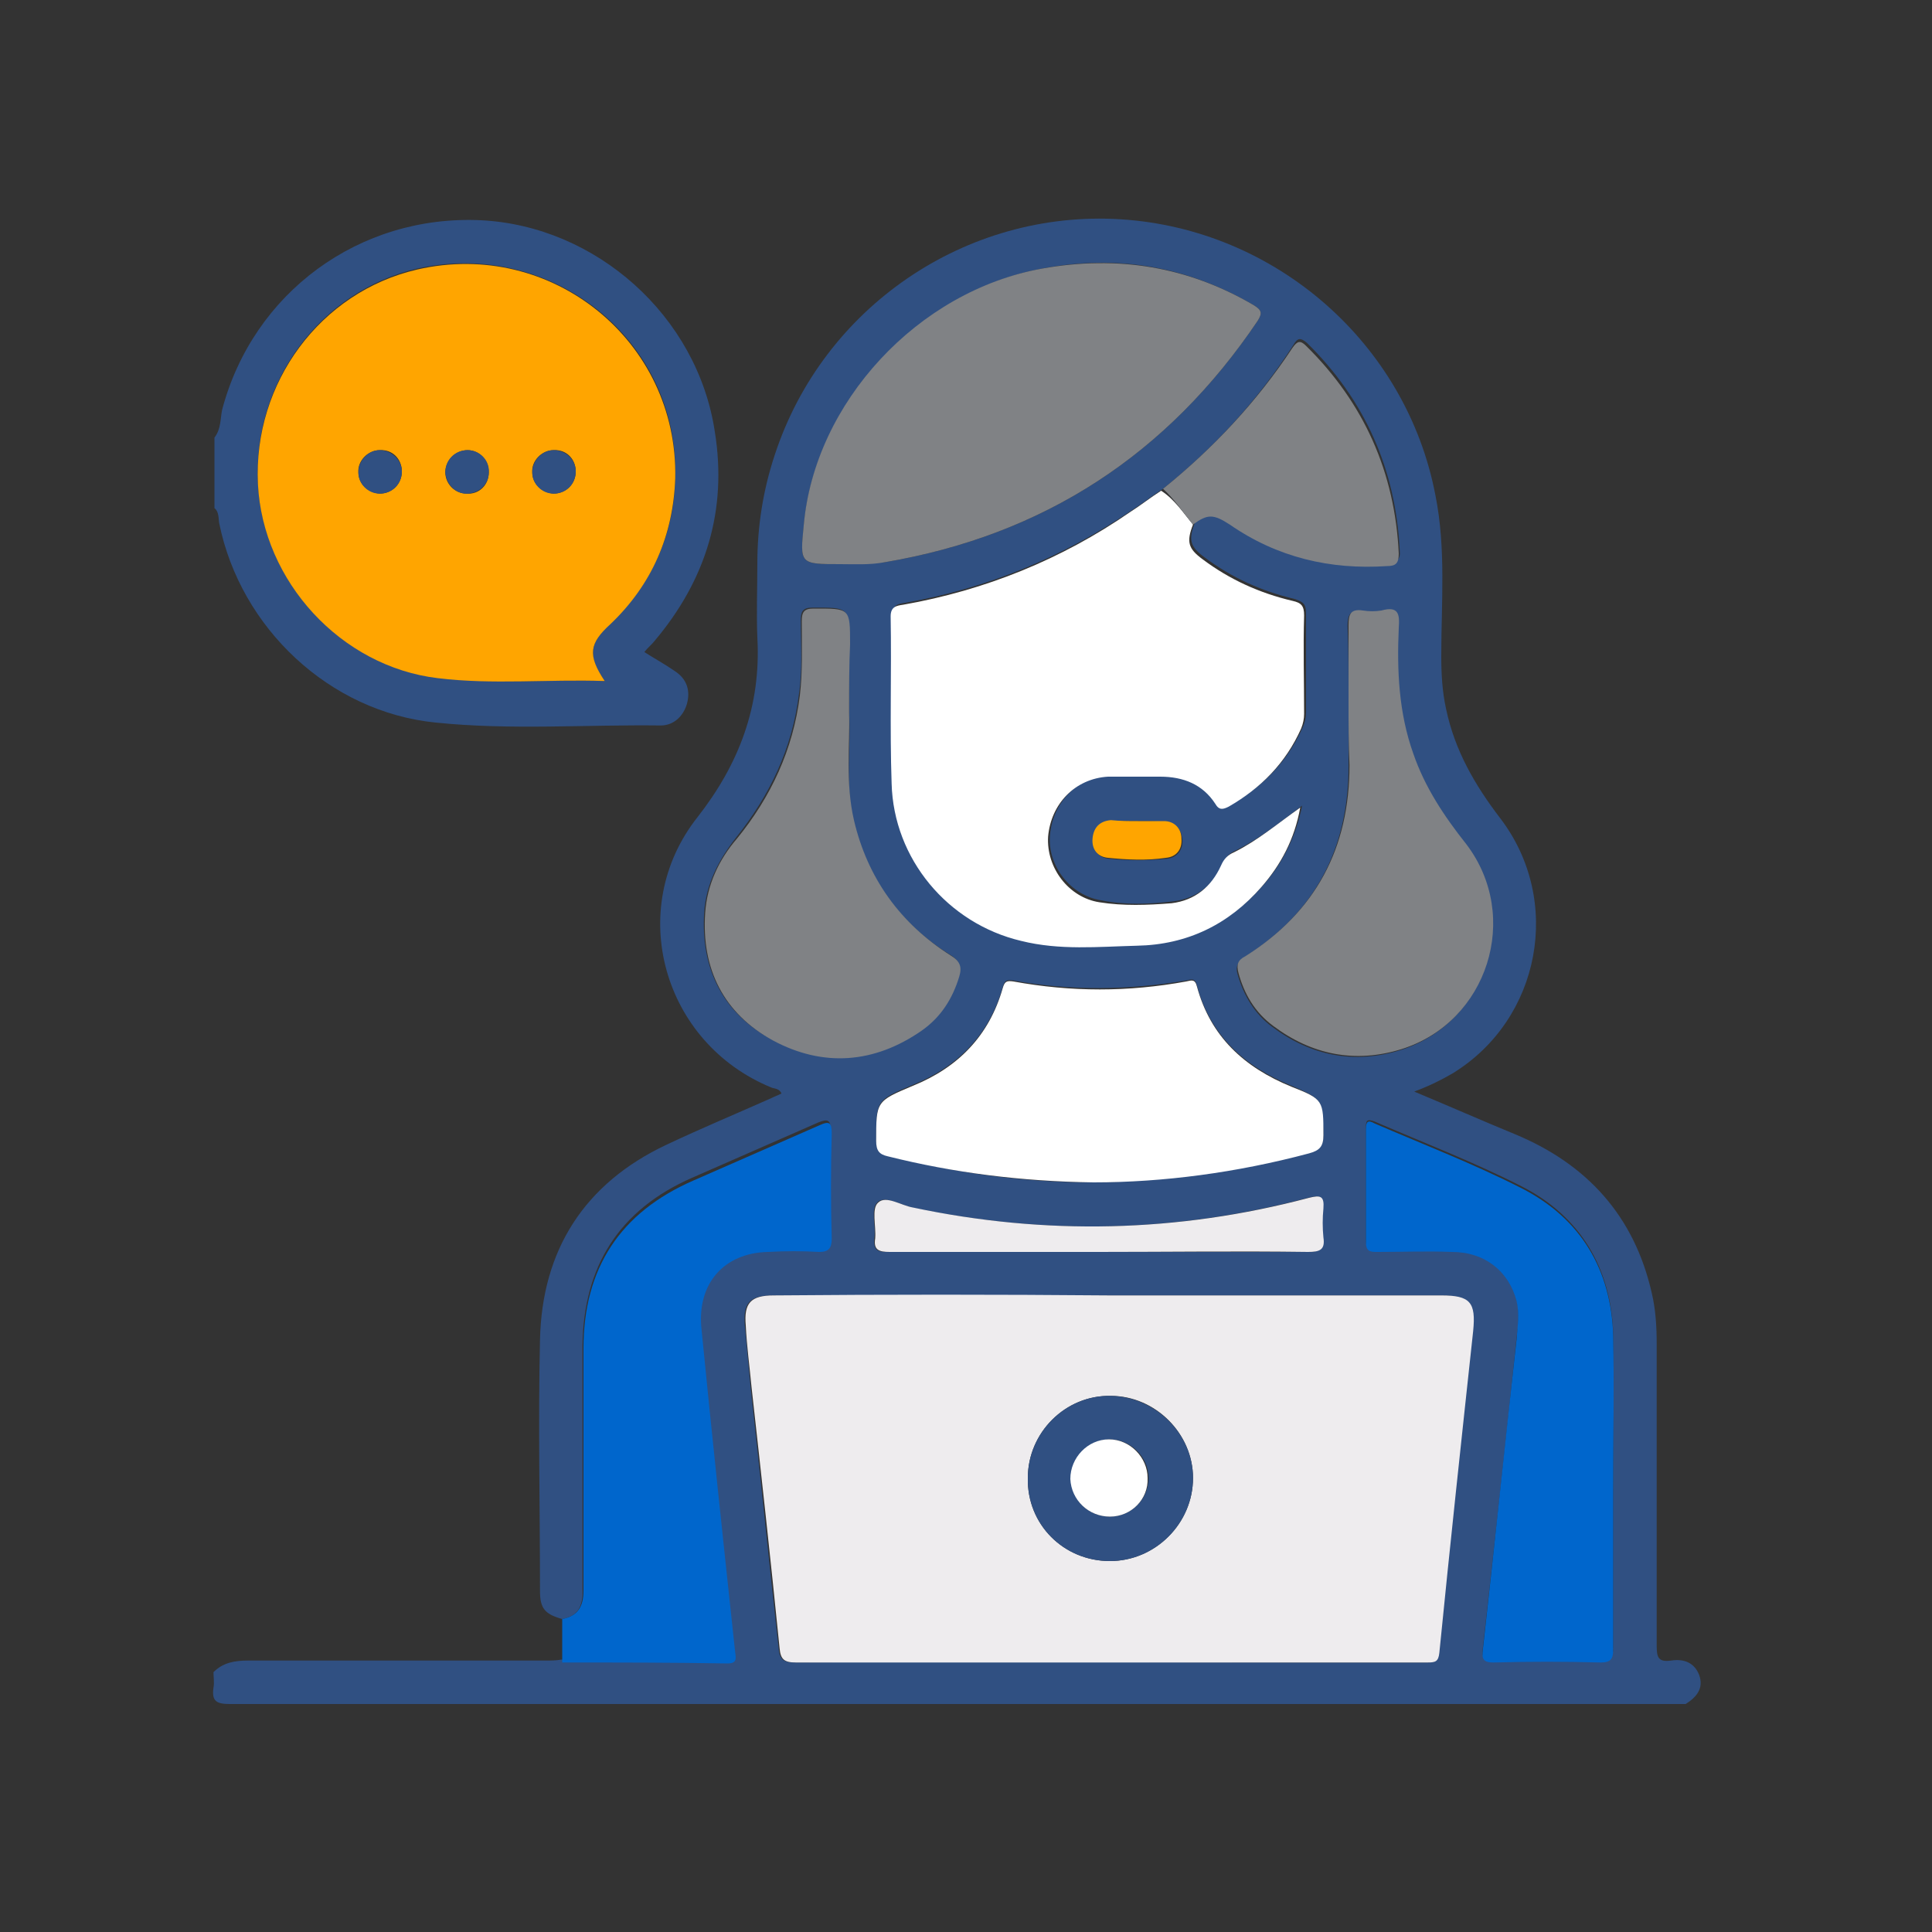
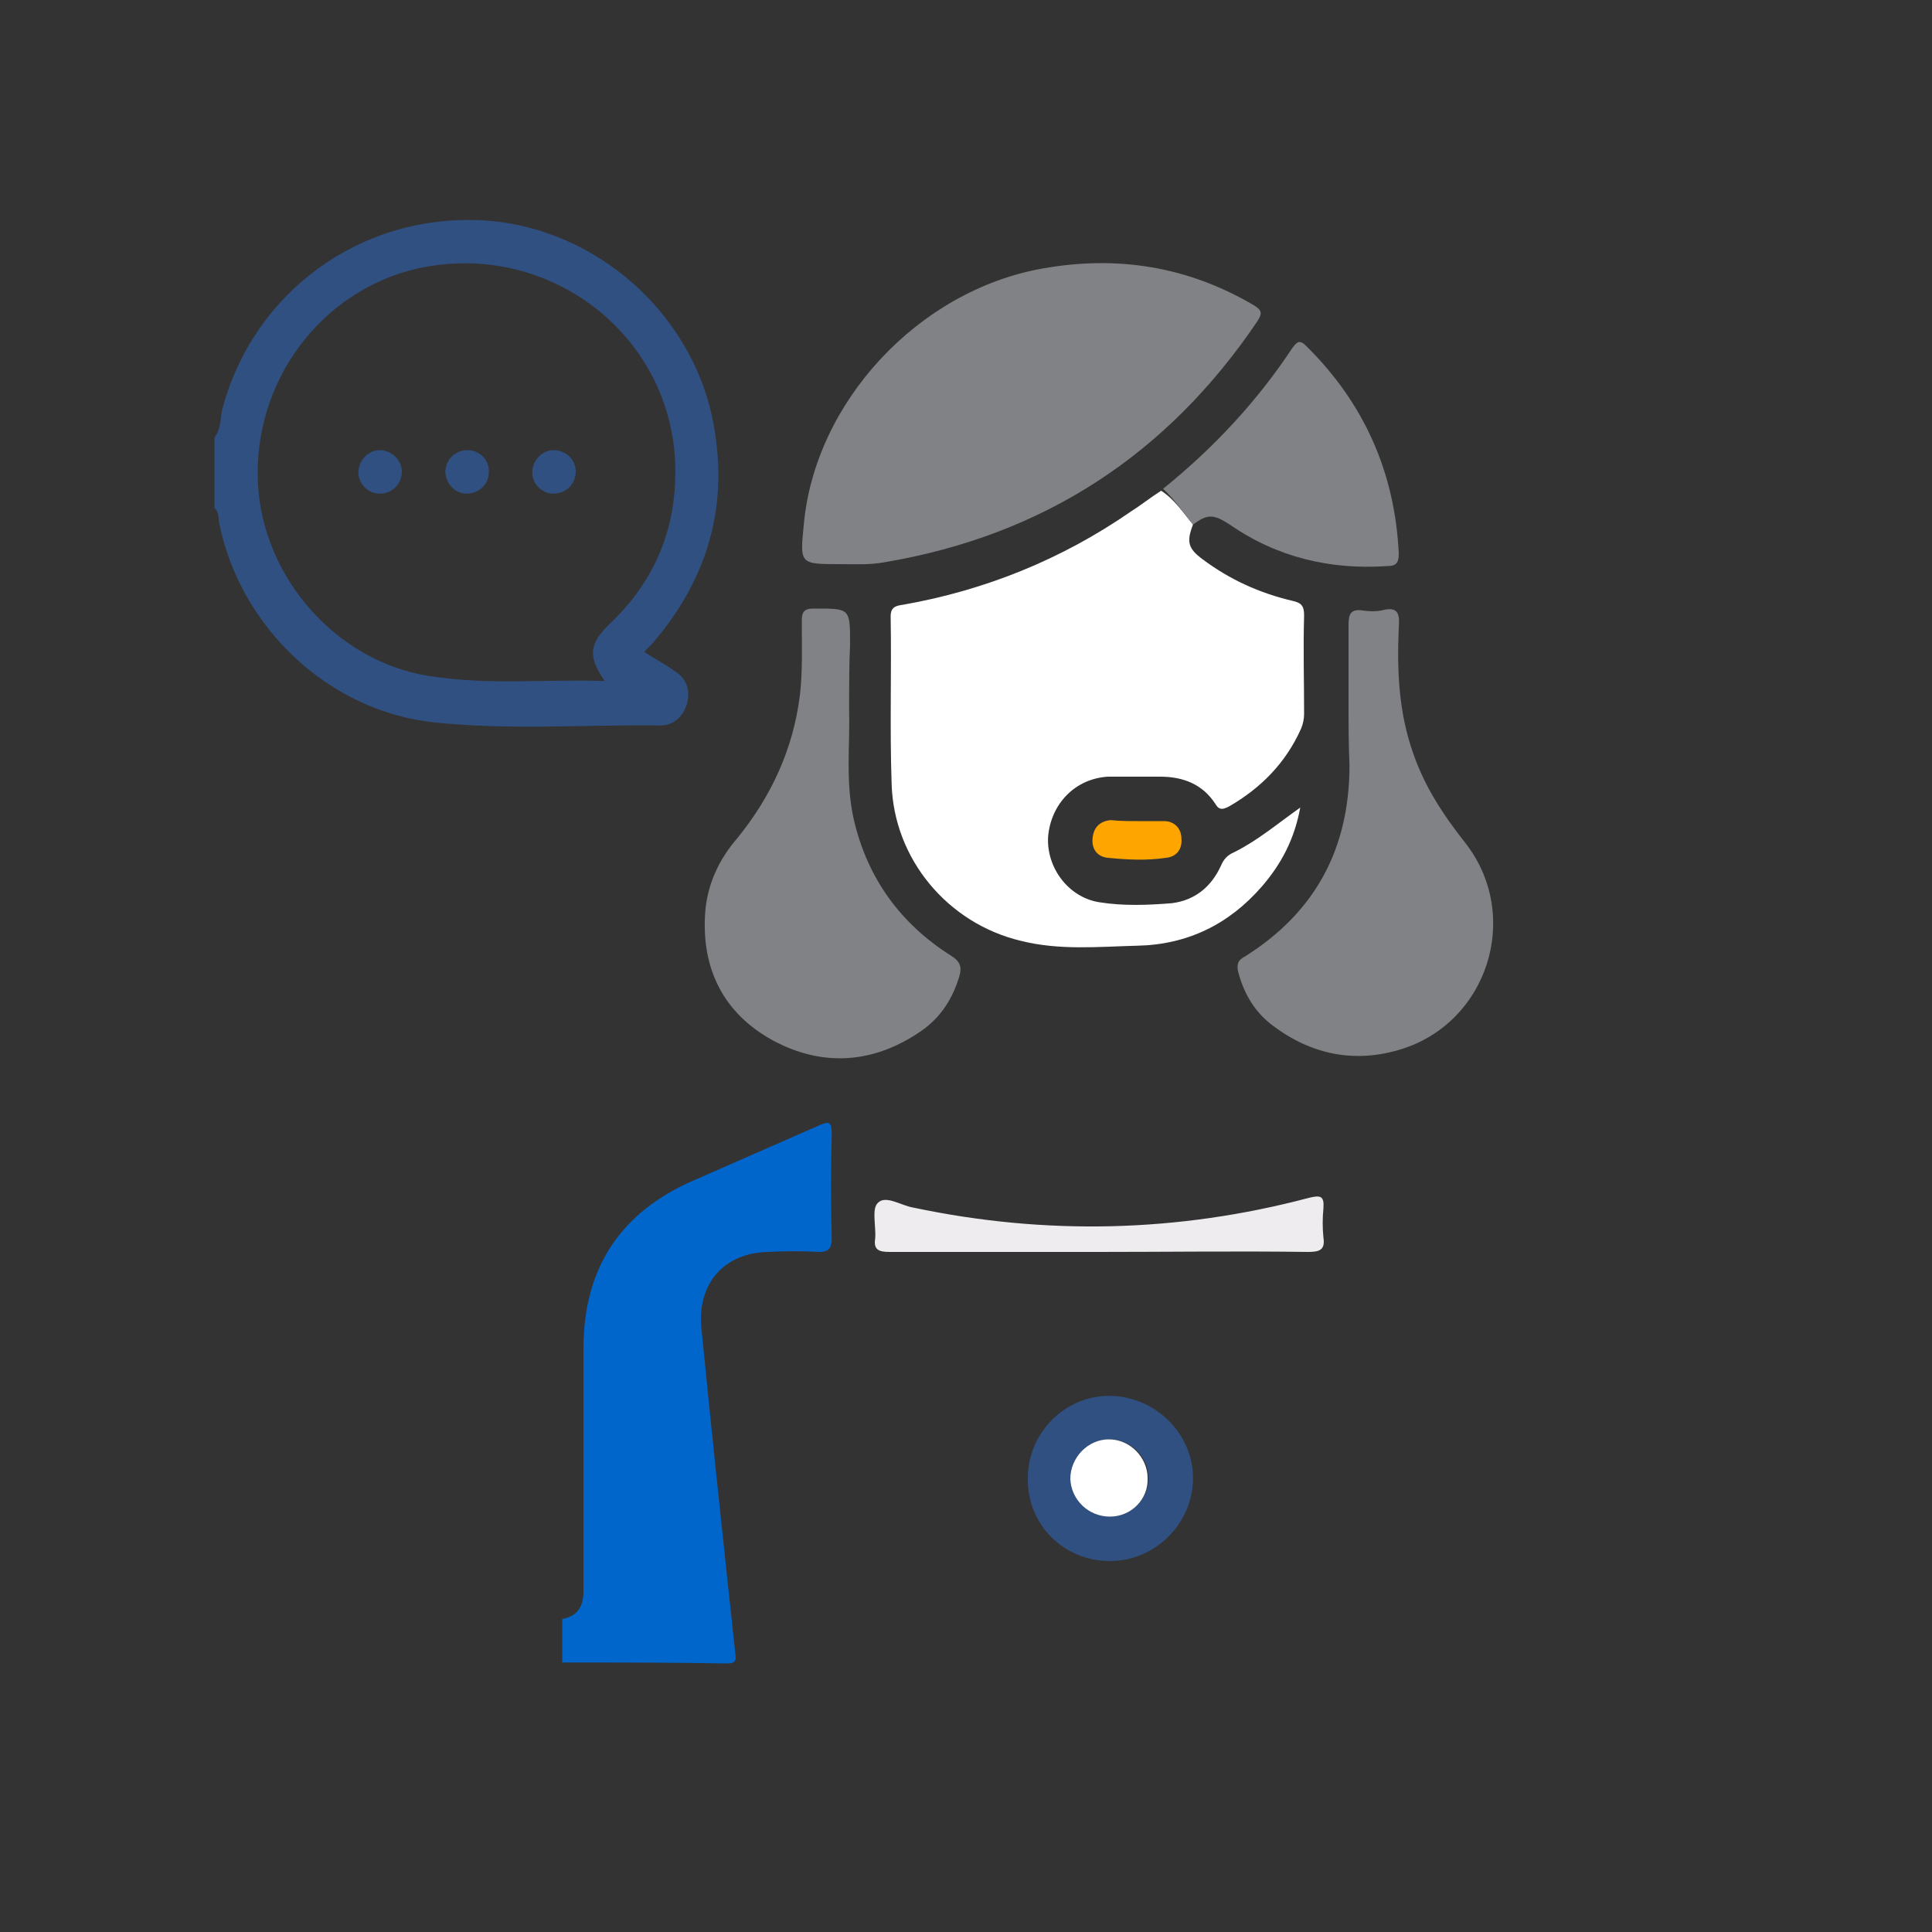
<svg xmlns="http://www.w3.org/2000/svg" id="Layer_1" x="0px" y="0px" viewBox="0 0 200 200" style="enable-background:new 0 0 200 200;" xml:space="preserve">
  <rect x="0" y="0" width="200" height="200" fill="#333333" stroke="none" />
  <style type="text/css">	.st0{fill:#305082;}	.st1{fill:#0066CC;}	.st2{fill:#EEECEE;}	.st3{fill:#FFFFFF;}	.st4{fill:#808285;}	.st5{fill:#FFA500;}</style>
  <g>
-     <path class="st0" d="M58.2,167.6c-1.8-0.5-2.3-1.1-2.3-2.9c0-8.7-0.2-17.3,0-26c0.2-9.3,4.6-16.2,13.1-20.2  c3.6-1.7,7.2-3.2,10.8-4.8c0.4-0.2,0.7-0.3,1.1-0.5c-0.2-0.5-0.7-0.5-1-0.6c-11.3-4.6-15.2-18.5-7.7-28c4.3-5.5,6.6-11.5,6.2-18.6  c-0.1-2.5,0-5.1,0-7.7c0-3.8,0.6-7.6,1.8-11.2c5-15.3,19.8-25.4,35.8-24.4c16,1,29.6,12.8,32.6,28.6c1.1,5.5,0.6,11.1,0.6,16.6  c0,1.9,0.1,3.7,0.5,5.5c0.9,4.3,3,7.9,5.6,11.3c6.5,8.5,4.2,20.8-4.9,26.4c-1.2,0.7-2.4,1.3-4,1.9c3.6,1.5,7,3,10.4,4.4  c7.5,3.1,12.4,8.5,14.2,16.5c0.4,1.7,0.5,3.5,0.5,5.2c0,10.4,0,20.8,0,31.2c0,1.2,0.1,1.8,1.5,1.6c1.3-0.2,2.4,0.2,2.9,1.5  c0.5,1.4-0.3,2.3-1.4,3c-50.2,0-100.4,0-150.7,0c-1.4,0-1.9-0.3-1.7-1.7c0.1-0.5,0-1.1,0-1.6c1-1,2.2-1.2,3.6-1.2  c10.3,0,20.5,0,30.8,0c0.5,0,1.1,0,1.6-0.1c5.7,0,11.4,0,17.1,0.1c1.1,0,0.9-0.5,0.8-1.2c-1.2-11.2-2.4-22.4-3.5-33.6  c-0.5-4.5,2.4-7.6,6.9-7.8c1.8,0,3.5-0.1,5.3,0c1.1,0,1.4-0.3,1.3-1.4c-0.1-3.6-0.1-7.2,0-10.8c0-1.2-0.3-1.3-1.3-0.9  c-4.3,1.9-8.7,3.8-13,5.7c-7.6,3.3-11.3,9.2-11.4,17.4c0,8.4,0,16.7,0,25.1C60.4,166.3,59.8,167.3,58.2,167.6z M120.4,50.6  c-1.1,0.7-2.1,1.5-3.2,2.2c-7.2,4.9-15,8.1-23.5,9.6c-0.7,0.1-1.3,0.2-1.3,1.2c0.1,5.8-0.1,11.5,0.1,17.3  c0.2,7.8,5.8,14.4,13.4,16.3c3.9,1,8,0.6,12,0.5c5.2-0.1,9.5-2.2,12.9-6.1c2-2.3,3.3-4.9,4-8.2c-2.4,1.8-4.4,3.4-6.8,4.6  c-0.7,0.3-1.1,0.7-1.4,1.4c-1,2.2-2.7,3.6-5.1,3.9c-2.5,0.3-5,0.4-7.5-0.1c-3.2-0.5-5.6-3.6-5.3-6.8c0.3-3.4,2.9-6,6.2-6.2  c1.8-0.1,3.6,0,5.4,0c2.4,0,4.3,0.9,5.7,2.8c0.5,0.7,0.8,0.6,1.4,0.3c3.4-1.9,5.9-4.5,7.5-8.1c0.2-0.5,0.3-0.9,0.3-1.5  c0-3.4,0-6.8,0-10.2c0-1-0.3-1.2-1.2-1.5c-3.4-0.8-6.5-2.2-9.3-4.3c-1.5-1.1-1.7-1.8-1-3.6c1.5-1.2,2.1-1.2,3.7-0.1  c4.9,3.4,10.4,4.7,16.3,4.3c0.9-0.1,1.3-0.4,1.2-1.3c-0.4-8.4-3.6-15.6-9.6-21.5c-0.7-0.6-1-0.5-1.4,0.2  C130.1,41.6,125.6,46.4,120.4,50.6z M114.8,134.1C114.8,134.1,114.8,134.1,114.8,134.1c-11.6,0-23.2,0-34.8,0  c-2.4,0-3.1,0.8-2.9,3.1c0.2,2.1,0.4,4.3,0.6,6.4c1,9,1.9,18,2.9,27c0.1,1.2,0.5,1.5,1.7,1.5c17.1-0.1,34.2,0,51.3,0  c4.7,0,9.4,0,14.1,0c0.8,0,1.1-0.1,1.2-1c1.1-11.1,2.3-22.2,3.5-33.3c0.3-3-0.3-3.7-3.3-3.7C137.8,134.1,126.3,134.1,114.8,134.1z   M87,58.4c1.4-0.1,3,0,4.6-0.2c16.5-2.8,29.3-11.2,38.6-25c0.5-0.8,0.4-1.1-0.4-1.6c-6.8-4-14.1-5.3-21.9-3.8  C95,30.2,84.3,41.8,83.2,54.5C82.8,58.4,82.8,58.4,87,58.4z M113.2,122.4c7.3-0.1,14.8-1,22.3-3.1c1.1-0.3,1.5-0.7,1.5-1.9  c-0.1-3.5,0-3.6-3.3-5c-4.9-2-8.4-5.2-9.8-10.4c-0.2-0.8-0.6-0.6-1.1-0.5c-6,1-11.9,1.1-17.9,0c-0.7-0.1-0.9,0-1.1,0.7  c-1.4,4.9-4.6,8.2-9.3,10.1c-3.8,1.6-3.8,1.6-3.8,5.7c0,1,0.3,1.4,1.2,1.6C98.7,121.4,105.7,122.4,113.2,122.4z M167,154.2  C167,154.2,167,154.2,167,154.2c0-5.4,0.1-10.7,0-16.1c-0.2-6.8-3.4-12.2-9.5-15.3c-4.9-2.5-10.1-4.5-15.2-6.7  c-0.8-0.3-0.9-0.1-0.9,0.6c0,3.9,0,7.8,0,11.7c0,1,0.5,1,1.2,1c2.6,0,5.1,0,7.7,0c3.4,0.1,5.9,2,6.7,5.1c0.3,1.3,0.2,2.6,0,3.9  c-1.1,10.7-2.3,21.5-3.5,32.2c-0.1,0.9,0,1.3,1.1,1.3c3.7-0.1,7.4-0.1,11.1,0c1.1,0,1.3-0.3,1.3-1.4C167,165.2,167,159.7,167,154.2  z M87.9,73.8c0-2.8,0-5,0-7.2c0-3.8,0-3.7-3.8-3.7c-1,0-1.2,0.4-1.2,1.3c0,2.6,0.2,5.1-0.2,7.7c-0.7,5.6-3,10.4-6.5,14.8  c-1.8,2.3-3.1,4.8-3.3,7.7c-0.4,5.8,1.9,10.5,7,13.2c5.2,2.8,10.5,2.5,15.4-1c2-1.4,3.2-3.3,3.9-5.6c0.3-1,0.1-1.6-0.9-2.2  c-5.3-3.3-8.6-8-10-14C87.5,81.1,88.1,77.1,87.9,73.8z M139.6,72.7c0,2.2,0,4.4,0,6.6c0,8.6-3.5,15.2-10.8,19.8  c-0.7,0.5-0.9,1-0.7,1.7c0.6,2.2,1.8,4.2,3.6,5.5c4,3,8.5,3.9,13.3,2.4c8.9-2.8,12.4-13.8,6.7-21.2c-2.2-2.9-4.2-5.9-5.5-9.4  c-1.5-4.2-1.7-8.6-1.5-13c0.1-1.4-0.1-2.3-1.8-1.8c-0.6,0.2-1.3,0.1-1.9,0c-1.3-0.2-1.5,0.4-1.5,1.5  C139.6,67.4,139.6,70,139.6,72.7z M113.7,129.6c7.2,0,14.4,0,21.6,0c1.2,0,1.8-0.2,1.6-1.5c-0.1-1-0.1-2,0-3  c0.1-1.3-0.3-1.4-1.5-1.1c-13.6,3.6-27.2,3.9-41,1c-1.2-0.3-2.9-1.3-3.6-0.5c-0.7,0.7-0.1,2.5-0.3,3.7c-0.1,1.3,0.4,1.4,1.5,1.4  C99.3,129.5,106.5,129.6,113.7,129.6z M117.8,85C117.8,85,117.8,85,117.8,85c-0.9,0-1.8,0-2.7,0c-1.2,0-1.9,0.7-1.9,1.9  c-0.1,1.1,0.5,1.9,1.6,2c2,0.2,4,0.2,6,0c1.1-0.1,1.7-1,1.6-2c-0.1-1-0.7-1.8-1.8-1.8C119.6,85,118.7,85,117.8,85z" />
    <path class="st0" d="M22.2,45.3c0.7-0.9,0.6-2,0.8-2.9c3.2-12.1,14.2-20.2,26.8-19.6c11.9,0.6,22.4,9.9,24.2,21.9  c1.3,8.1-0.9,15.3-6.2,21.6c-0.3,0.4-0.7,0.7-1.1,1.2c1.1,0.7,2.2,1.3,3.2,2c1.2,0.8,1.6,2,1.2,3.4c-0.4,1.3-1.4,2.2-2.7,2.2  c-7.8-0.1-15.5,0.5-23.3-0.3c-11-1.1-20.2-9.8-22.4-20.6c-0.1-0.5,0-1.2-0.5-1.6C22.2,50.1,22.2,47.7,22.2,45.3z M62.6,70.5  c-1.8-2.6-1.6-3.9,0.6-6c4.3-4.1,6.6-9.2,6.7-15.1c0.4-14.2-12.8-24.7-26.7-21.6c-10,2.3-17,11.7-16.5,22.2  c0.5,10.1,8.6,19,18.6,20.1C51,70.9,56.7,70.3,62.6,70.5z" />
    <path class="st1" d="M58.2,167.6c1.6-0.3,2.2-1.3,2.2-2.9c0-8.4,0-16.7,0-25.1c0-8.3,3.8-14.1,11.4-17.4c4.3-1.9,8.7-3.8,13-5.7  c1.1-0.5,1.3-0.3,1.3,0.9c-0.1,3.6-0.1,7.2,0,10.8c0,1-0.3,1.4-1.3,1.4c-1.7-0.1-3.5-0.1-5.3,0c-4.5,0.1-7.3,3.2-6.9,7.8  c1.1,11.2,2.3,22.4,3.5,33.6c0.1,0.7,0.2,1.2-0.8,1.2c-5.7-0.1-11.4-0.1-17.1-0.1C58.2,170.5,58.2,169,58.2,167.6z" />
-     <path class="st2" d="M114.8,134.1c11.5,0,22.9,0,34.4,0c3,0,3.6,0.7,3.3,3.7c-1.2,11.1-2.4,22.2-3.5,33.3c-0.1,0.9-0.4,1-1.2,1  c-4.7,0-9.4,0-14.1,0c-17.1,0-34.2,0-51.3,0c-1.2,0-1.6-0.3-1.7-1.5c-0.9-9-1.9-18-2.9-27c-0.2-2.1-0.5-4.3-0.6-6.4  c-0.2-2.3,0.5-3.1,2.9-3.1C91.6,134,103.2,134,114.8,134.1C114.8,134.1,114.8,134.1,114.8,134.1z M114.9,161.6  c4.7,0,8.6-3.9,8.6-8.6c0-4.6-3.9-8.5-8.5-8.5c-4.7-0.1-8.6,3.8-8.6,8.5C106.3,157.8,110.1,161.6,114.9,161.6z" />
    <path class="st3" d="M123.5,54.3c-0.7,1.8-0.5,2.5,1,3.6c2.8,2.1,5.9,3.5,9.3,4.3c0.9,0.2,1.2,0.5,1.2,1.5c-0.1,3.4,0,6.8,0,10.2  c0,0.5-0.1,1-0.3,1.5c-1.6,3.6-4.2,6.2-7.5,8.1c-0.6,0.3-1,0.4-1.4-0.3c-1.3-2-3.3-2.8-5.7-2.8c-1.8,0-3.6,0-5.4,0  c-3.4,0.2-5.9,2.8-6.2,6.2c-0.2,3.2,2.1,6.3,5.3,6.8c2.5,0.4,5,0.3,7.5,0.1c2.4-0.3,4.1-1.7,5.1-3.9c0.3-0.7,0.7-1.1,1.4-1.4  c2.4-1.2,4.4-2.9,6.8-4.6c-0.6,3.3-2,5.9-4,8.2c-3.4,3.9-7.7,6-12.9,6.1c-4,0.1-8,0.5-12-0.5c-7.6-1.8-13.2-8.5-13.4-16.3  c-0.2-5.8,0-11.5-0.1-17.3c0-1,0.6-1.1,1.3-1.2c8.5-1.5,16.4-4.7,23.5-9.6c1.1-0.7,2.1-1.5,3.2-2.2  C121.6,51.7,122.5,53.1,123.5,54.3z" />
    <path class="st4" d="M87,58.4c-4.2,0-4.2,0-3.8-4c1.1-12.7,11.8-24.3,24.7-26.6c7.8-1.4,15.1-0.2,21.9,3.8c0.8,0.5,0.9,0.8,0.4,1.6  c-9.3,13.8-22.1,22.2-38.6,25C90,58.5,88.4,58.4,87,58.4z" />
-     <path class="st3" d="M113.2,122.4c-7.5-0.1-14.5-1-21.3-2.7c-0.9-0.2-1.2-0.6-1.2-1.6c0-4.1,0-4.1,3.8-5.7  c4.7-1.9,7.9-5.2,9.3-10.1c0.2-0.7,0.4-0.8,1.1-0.7c6,1.1,11.9,1.1,17.9,0c0.5-0.1,0.9-0.3,1.1,0.5c1.4,5.2,4.9,8.4,9.8,10.4  c3.3,1.3,3.3,1.4,3.3,5c0,1.2-0.4,1.6-1.5,1.9C128,121.4,120.4,122.4,113.2,122.4z" />
-     <path class="st1" d="M167,154.2c0,5.5,0,11,0,16.5c0,1-0.2,1.4-1.3,1.4c-3.7-0.1-7.4-0.1-11.1,0c-1.1,0-1.2-0.4-1.1-1.3  c1.2-10.7,2.3-21.5,3.5-32.2c0.1-1.3,0.3-2.6,0-3.9c-0.8-3.1-3.3-5.1-6.7-5.1c-2.6-0.1-5.1,0-7.7,0c-0.7,0-1.2,0-1.2-1  c0-3.9,0-7.8,0-11.7c0-0.8,0.2-1,0.9-0.6c5.1,2.2,10.3,4.2,15.2,6.7c6.1,3.1,9.3,8.4,9.5,15.3C167.1,143.5,167,148.8,167,154.2  C167,154.2,167,154.2,167,154.2z" />
    <path class="st4" d="M87.9,73.8c0.1,3.3-0.4,7.2,0.5,11.1c1.4,6,4.8,10.7,10,14c1,0.6,1.2,1.2,0.9,2.2c-0.7,2.3-1.9,4.2-3.9,5.6  c-4.9,3.4-10.2,3.8-15.4,1c-5.1-2.8-7.4-7.4-7-13.2c0.2-2.9,1.4-5.5,3.3-7.7c3.5-4.3,5.8-9.2,6.5-14.8c0.3-2.5,0.2-5.1,0.2-7.7  c0-0.9,0.2-1.3,1.2-1.3c3.8,0,3.8-0.1,3.8,3.7C87.9,68.8,87.9,71,87.9,73.8z" />
    <path class="st4" d="M139.6,72.7c0-2.7,0-5.3,0-8c0-1.1,0.2-1.7,1.5-1.5c0.6,0.1,1.3,0.1,1.9,0c1.8-0.5,1.9,0.4,1.8,1.8  c-0.2,4.4,0,8.8,1.5,13c1.2,3.5,3.2,6.5,5.5,9.4c5.7,7.5,2.2,18.4-6.7,21.2c-4.8,1.5-9.3,0.6-13.3-2.4c-1.9-1.4-3-3.3-3.6-5.5  c-0.2-0.8-0.1-1.3,0.7-1.7c7.3-4.6,10.8-11.2,10.8-19.8C139.6,77.1,139.6,74.9,139.6,72.7z" />
    <path class="st4" d="M123.5,54.3c-1-1.2-1.9-2.6-3.1-3.7c5.2-4.2,9.7-9,13.4-14.6c0.5-0.7,0.8-0.8,1.4-0.2c6,5.9,9.2,13.1,9.6,21.5  c0,1-0.3,1.3-1.2,1.3c-5.9,0.4-11.4-0.9-16.3-4.3C125.6,53.2,125,53.2,123.5,54.3z" />
    <path class="st2" d="M113.7,129.6c-7.2,0-14.4,0-21.6,0c-1.1,0-1.7-0.2-1.5-1.4c0.1-1.3-0.4-3.1,0.3-3.7c0.8-0.8,2.4,0.3,3.6,0.5  c13.7,2.9,27.4,2.6,41-1c1.2-0.3,1.6-0.2,1.5,1.1c-0.1,1-0.1,2,0,3c0.2,1.3-0.4,1.5-1.6,1.5C128.1,129.5,120.9,129.6,113.7,129.6z" />
    <path class="st5" d="M117.8,85c0.9,0,1.8,0,2.7,0c1.1,0,1.8,0.8,1.8,1.8c0.1,1.1-0.5,1.9-1.6,2c-2,0.3-4,0.2-6,0  c-1.1-0.1-1.7-0.9-1.6-2c0.1-1.1,0.7-1.8,1.9-1.9C116,85,116.9,85,117.8,85C117.8,85,117.8,85,117.8,85z" />
-     <path class="st5" d="M62.6,70.5c-5.9-0.2-11.6,0.4-17.3-0.3c-10-1.2-18.1-10-18.6-20.1c-0.5-10.5,6.5-19.9,16.5-22.2  c13.9-3.2,27,7.4,26.7,21.6c-0.2,5.9-2.4,11-6.7,15.1C61,66.6,60.8,67.8,62.6,70.5z M41.6,48.8c0-1.3-1-2.3-2.3-2.2  c-1.2,0-2.3,1.1-2.2,2.3c0,1.2,1,2.1,2.2,2.2C40.6,51.1,41.6,50.1,41.6,48.8z M48.4,46.6c-1.2,0-2.3,1-2.3,2.3c0,1.2,1,2.2,2.2,2.2  c1.3,0.1,2.3-0.9,2.3-2.2C50.6,47.6,49.6,46.6,48.4,46.6z M59.6,48.8c0-1.3-1-2.3-2.3-2.2c-1.2,0-2.3,1.1-2.2,2.3  c0,1.2,1,2.1,2.2,2.2C58.6,51.1,59.6,50.1,59.6,48.8z" />
    <path class="st0" d="M114.9,161.6c-4.8,0-8.6-3.8-8.5-8.6c0-4.7,3.9-8.6,8.6-8.5c4.6,0.1,8.5,3.9,8.5,8.5  C123.5,157.7,119.6,161.6,114.9,161.6z M114.9,157c2.2,0,4-1.8,4-4c0-2.2-1.9-4-4-4c-2.2,0-4.1,1.9-4,4.1  C110.9,155.3,112.7,157,114.9,157z" />
    <path class="st0" d="M41.6,48.8c0,1.3-1,2.3-2.3,2.3c-1.2,0-2.2-1-2.2-2.2c0-1.2,1-2.3,2.2-2.3C40.5,46.6,41.6,47.6,41.6,48.8z" />
    <path class="st0" d="M48.4,46.6c1.3,0,2.3,1.1,2.2,2.3c0,1.3-1.1,2.2-2.3,2.2c-1.2,0-2.1-1-2.2-2.2C46.1,47.6,47.1,46.6,48.4,46.6z  " />
    <path class="st0" d="M59.6,48.8c0,1.3-1,2.3-2.3,2.3c-1.2,0-2.2-1-2.2-2.2c0-1.2,1-2.3,2.2-2.3C58.6,46.6,59.6,47.6,59.6,48.8z" />
    <path class="st3" d="M114.9,157c-2.2,0-4-1.7-4.1-3.9c0-2.2,1.8-4.1,4-4.1c2.2,0,4,1.9,4,4C118.9,155.2,117.1,157,114.9,157z" />
  </g>
</svg>